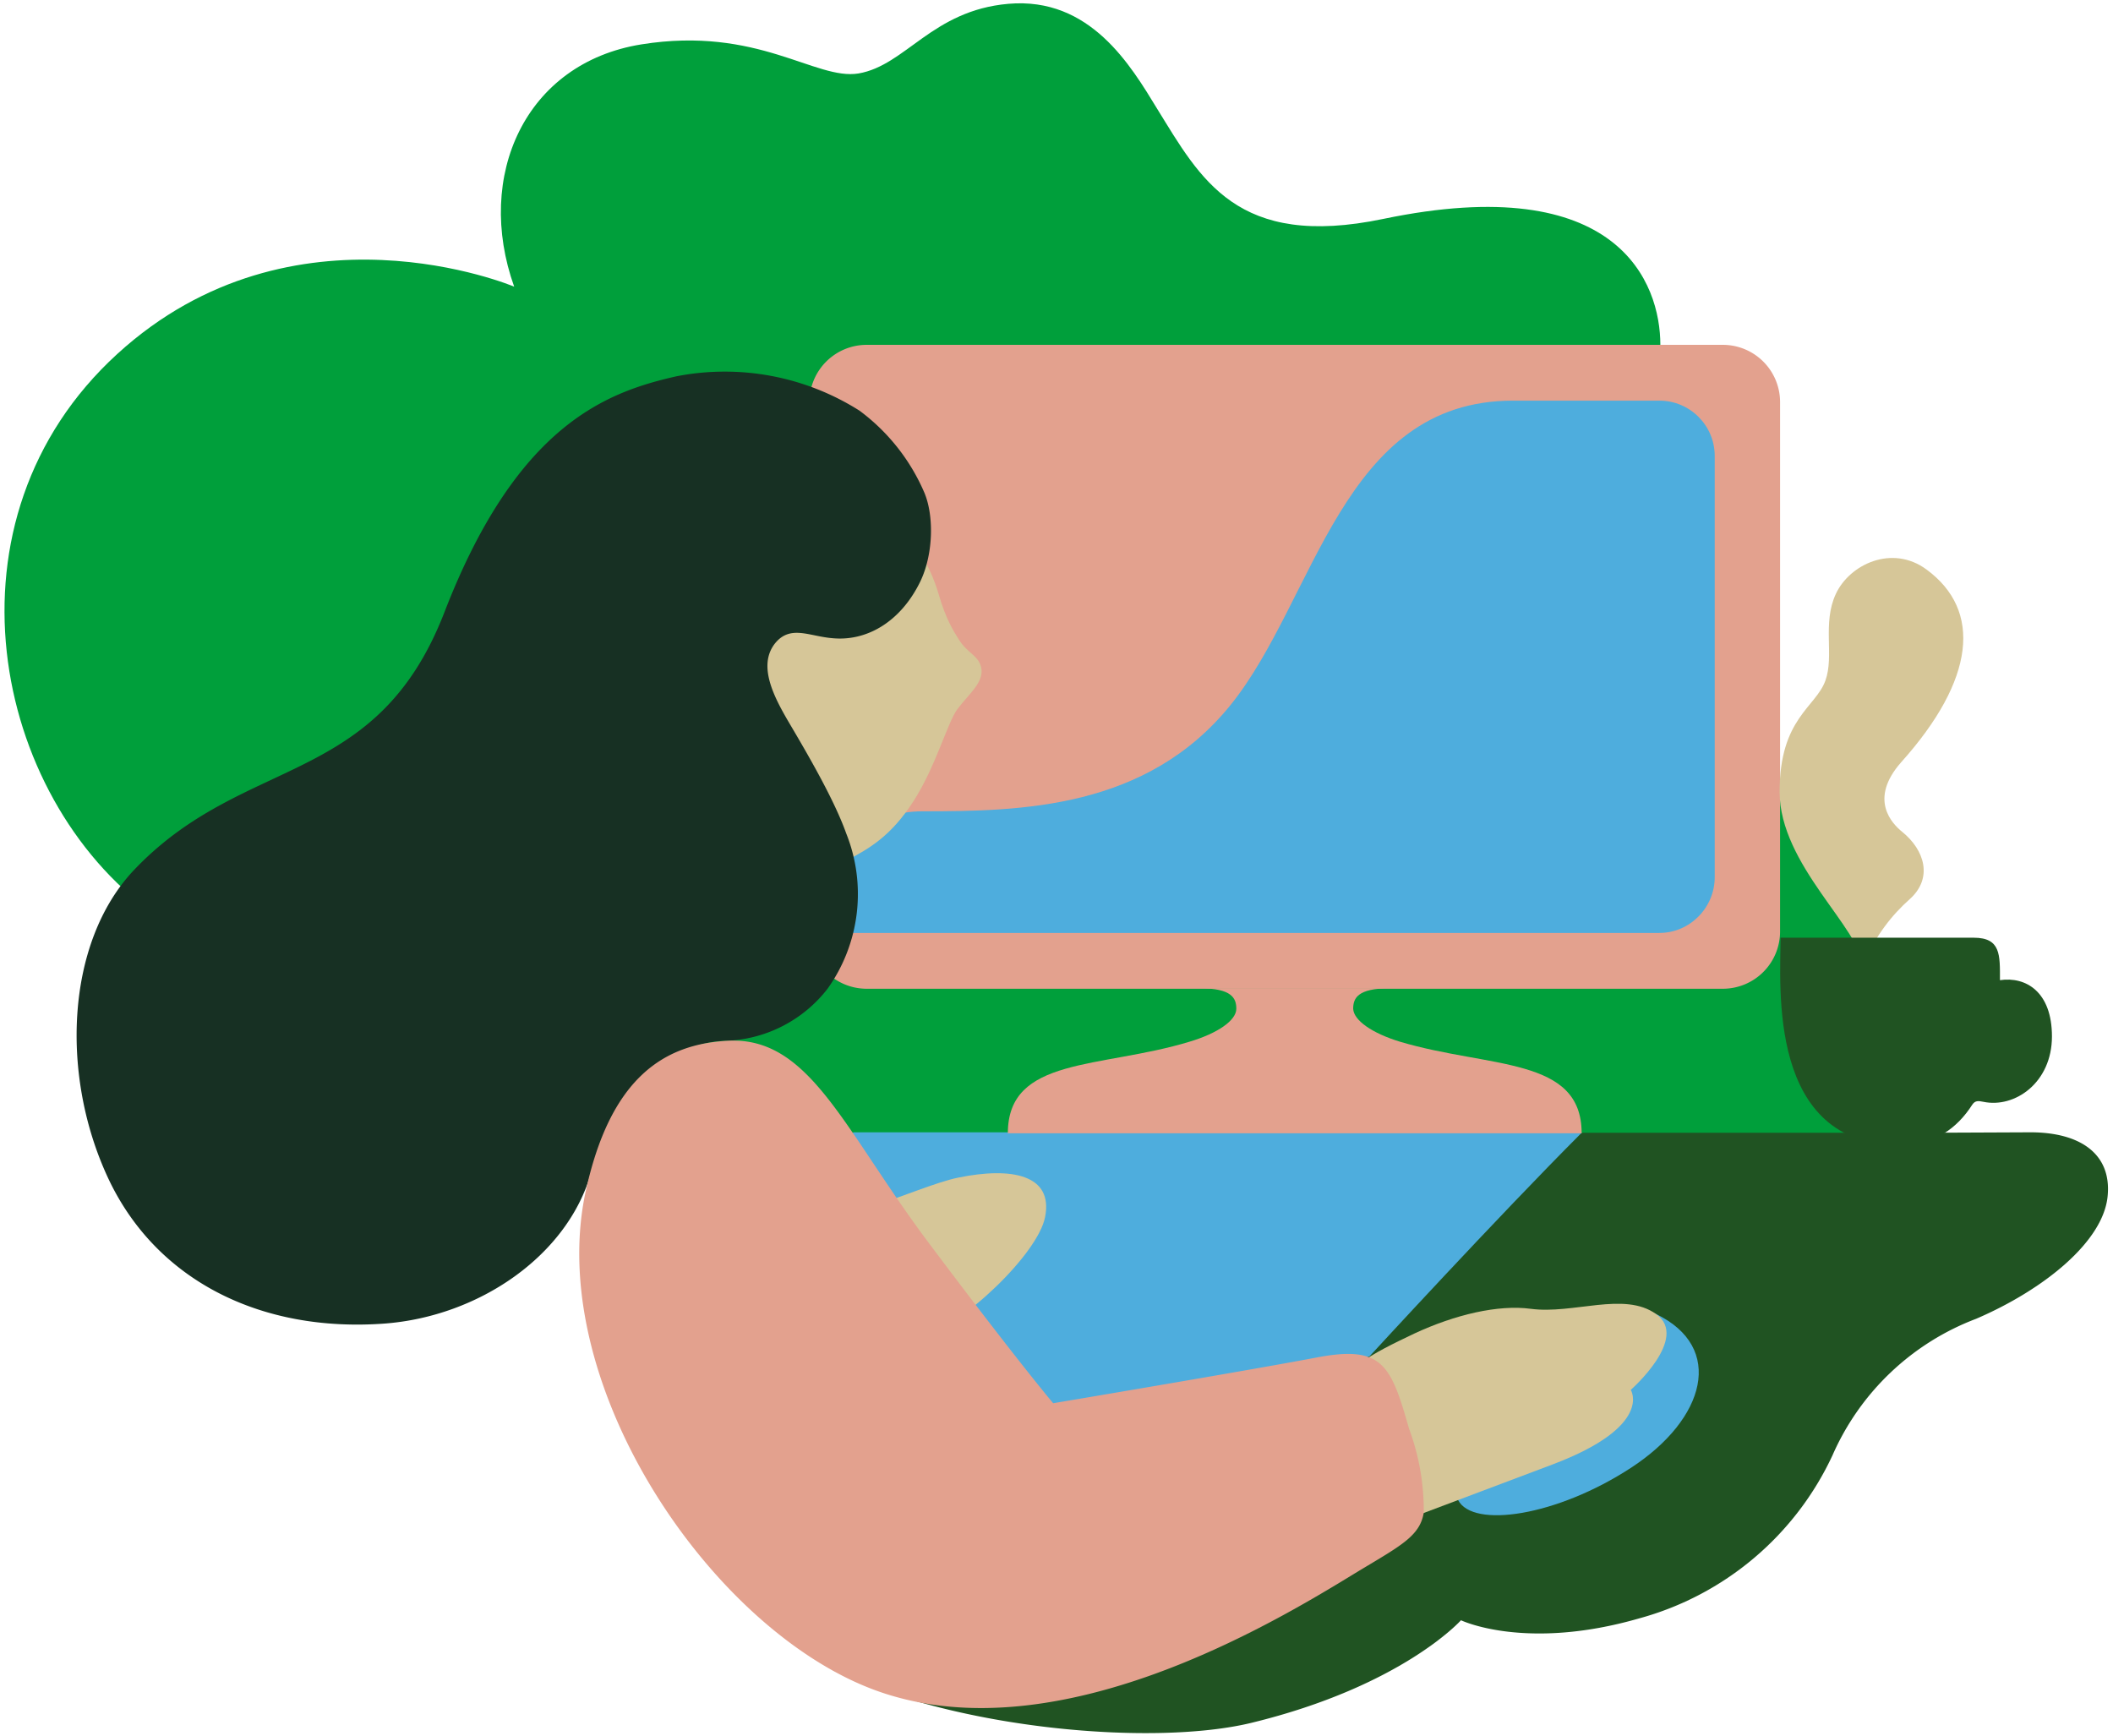
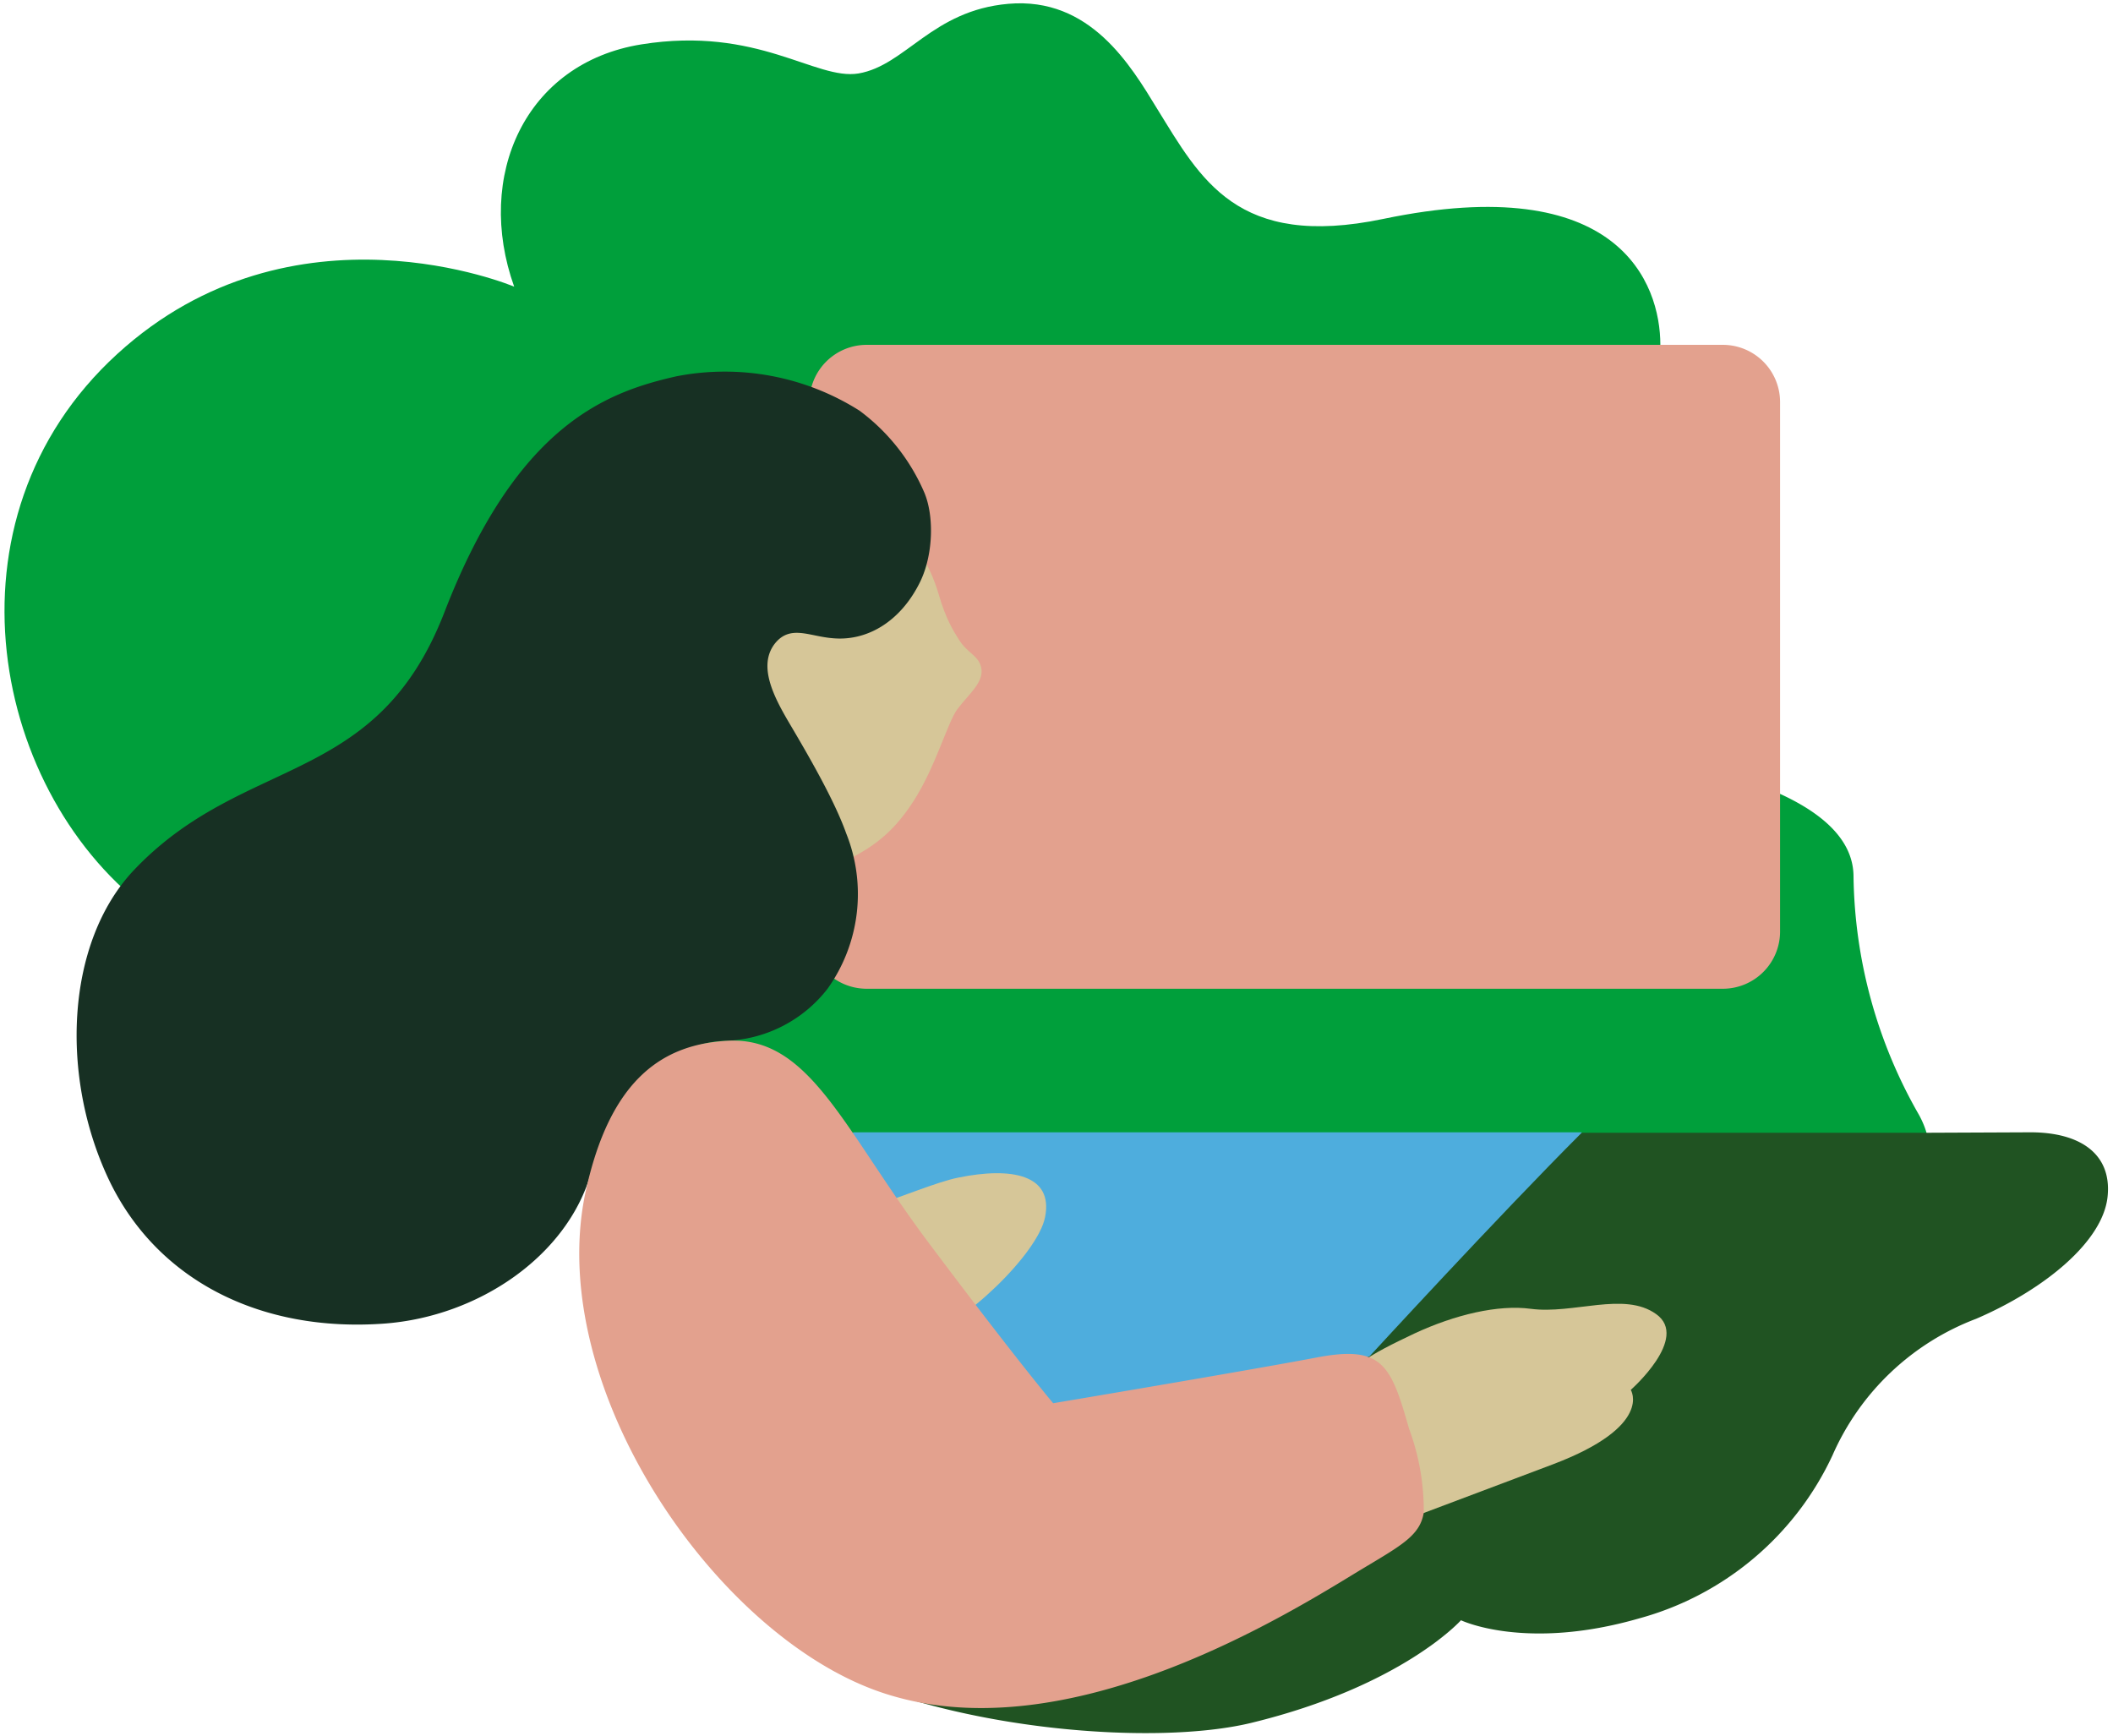
<svg xmlns="http://www.w3.org/2000/svg" id="Layer_3" viewBox="0 0 443 364">
  <style>.st2{fill:#205322}.st3{fill:#d6c698}.st4{fill:#4eaddd}.st5{fill:#009f3b}.st6{fill:#e3a18e}</style>
  <path d="M106.3 170l104.8-16.7s110.9-6.2 157.4 11.2c12.3 4.6 20.1 10.9 20.1 19.3a103 103 0 0 0 13.7 49.9c6.8 12.3-4.3 20.6-4.3 20.6l-251.4-16.8S51.3 170 53 169.4s53.3.6 53.3.6z" class="st5" />
  <path d="M402.7 237.5H176.1l-5.5 56.6 62 32.7 10.4-1.7-68.5 25c26.4 12.7 67.8 16 87.9 11.1 31.6-7.7 43.9-21.5 43.9-21.5s13.5 6.5 37.4-.4a63 63 0 0 0 40.5-34.2 53.6 53.6 0 0 1 30.1-28.6c14.2-6.1 26.9-16.3 27.6-26 .7-8.6-5.8-13.1-16.2-13.1l-23 .1z" class="st2" />
  <path d="M331.6 237.5c-17.5 17.5-44.5 46.9-44.5 46.9l-99.7 17.3-27-37.1 18.5-27.2h152.7z" class="st4" />
  <path d="M348.1 72.3c0-12.9-8.7-36.7-58.1-26.4-30.7 6.4-38.3-8.4-47.4-23.1-5.5-9-14-23.5-31.2-22-16 1.4-21.5 12.9-31.4 14.6-9 1.5-21.1-10-45.5-6.1s-35 27.6-26.7 50.8c0 0-46.3-19.6-83.2 14.1-38 34.7-26.3 92.8 7.4 117.2s79.1 10.6 79.1 10.6l21.4-94.1 128.2.3 35.7-29 51.7-6.9z" class="st5" />
-   <path d="M305.7 314.5c3.1 6 20.7 3.4 36.3-6.8s19.7-25.2 5.2-32.2-43 21.9-43 21.9l1.5 17.1z" class="st4" />
  <path d="M280.9 293.8c-1.3-6.1 7-10.1 15.6-14.2 8.6-4 17.6-6.1 24.4-5.2 9 1.2 19.6-3.7 26.3 1.1 7.1 5-5.3 15.9-5.3 15.9s4.8 7.6-16.3 15.6l-49.1 18.5v-26.6l4.4-5.1z" class="st3" />
  <path d="M361.2 207.3H181.7a12 12 0 0 1-12-12v-111a12 12 0 0 1 12-12h179.5a12 12 0 0 1 12 12v111a12 12 0 0 1-12 12z" class="st6" />
-   <path d="M347.9 195.6H165.3s7.4-25.5 28.1-25.5 47-.5 64.6-22.3c17.9-22.2 23.3-63.8 59.2-63.8h30.7c6.4 0 11.6 5.2 11.6 11.6v88.3c0 6.4-5.2 11.7-11.6 11.7z" class="st4" />
-   <path d="M293.5 218.4c-5.9-1.8-9.7-4.5-9.8-6.9 0-2.2.9-4.3 7.7-4.3h-39.9c6.8 0 7.7 2.1 7.7 4.3 0 2.4-3.8 5.1-9.8 6.9-18.8 5.7-38.1 3.1-38.1 19.2H331.6c0-16.1-19.3-13.6-38.1-19.2z" class="st6" />
  <path d="M183.4 252.7c5.3-1.6 13-4.9 17.5-5.8 11.2-2.3 20-.6 18.2 8.3-1.5 7.7-17.4 22.9-26.1 25.2-8.7 2.2-9.6-27.7-9.6-27.7zM160.4 192.1c13.2-13.3 21.9-9.8 31.1-24.1 4.7-7.3 7.1-16.4 9.2-19.3 2.5-3.3 5.7-5.7 5-8.8-.6-2.5-2.8-2.9-4.6-5.7-1.2-1.9-2.8-4.4-4.3-9.6-4.3-14.8-16.8-21.1-16.8-21.1l-25.6 26.6 6 62z" class="st3" />
  <path fill="#173023" d="M162.4 135c-3.5 4.6-.2 11 2.9 16.3 4.2 7.1 9.6 16.4 12.1 23.4a34.2 34.2 0 0 1-3.9 32.6 28.2 28.2 0 0 1-20.9 10.9c-10.9 0-23.4 9-28.7 27.7-4.9 17.3-23.4 30.1-43.3 31.6-25.9 1.9-47.5-9-57.6-29.8-10.5-21.8-9.3-50.1 5.1-65.3 23.2-24.4 50.8-17.1 65.1-54.1 15.2-39.3 34-46.1 48.6-49.4a52.8 52.8 0 0 1 38.4 7.2 42 42 0 0 1 13.6 17.2c2.1 5 1.9 13.5-1.2 19.3-4.1 7.9-11 11.9-18.1 11.2-4.9-.4-8.9-2.9-12.1 1.2z" />
  <path d="M152.6 218.2c17.2-.9 24.2 18.5 42.2 42.5 18 24 26 33.5 26 33.5s41.7-7 55.3-9.6c13.7-2.6 15.5 1.5 19.3 14.9a49.5 49.5 0 0 1 3.1 17.6c-.8 5.1-5.1 7.1-14.5 12.8-17.3 10.6-62 37.4-99 25-34.7-11.6-70.5-63.5-62.4-104.2 5.2-25.1 16.9-31.8 30-32.5z" class="st6" />
-   <path d="M400.4 188.5c4.9-4.4 3.1-10.3-1.6-14.1-2.1-1.7-7.1-6.8-.2-14.6 15.5-17.3 17-31.8 5.3-40.4-7.2-5.3-16.1-1.1-19 5.1-2.9 6.2-.3 13-2.2 18.2-2 5.6-9.6 7.9-9.6 23.3s17.3 28.9 17.3 36.5c3-6.6 6.2-10.6 10-14z" class="st3" />
-   <path d="M419.3 205.5c0-5.3.2-8.9-5.5-8.9h-40.5c0 10.2-2.8 43.5 25 43.5 7.2 0 12-3.5 15.2-8.5.6-.9 1.3-.8 2.3-.6 6.6 1.4 14.4-4 14.4-13.7 0-9.4-5.5-12.6-10.9-11.8z" class="st2" />
</svg>